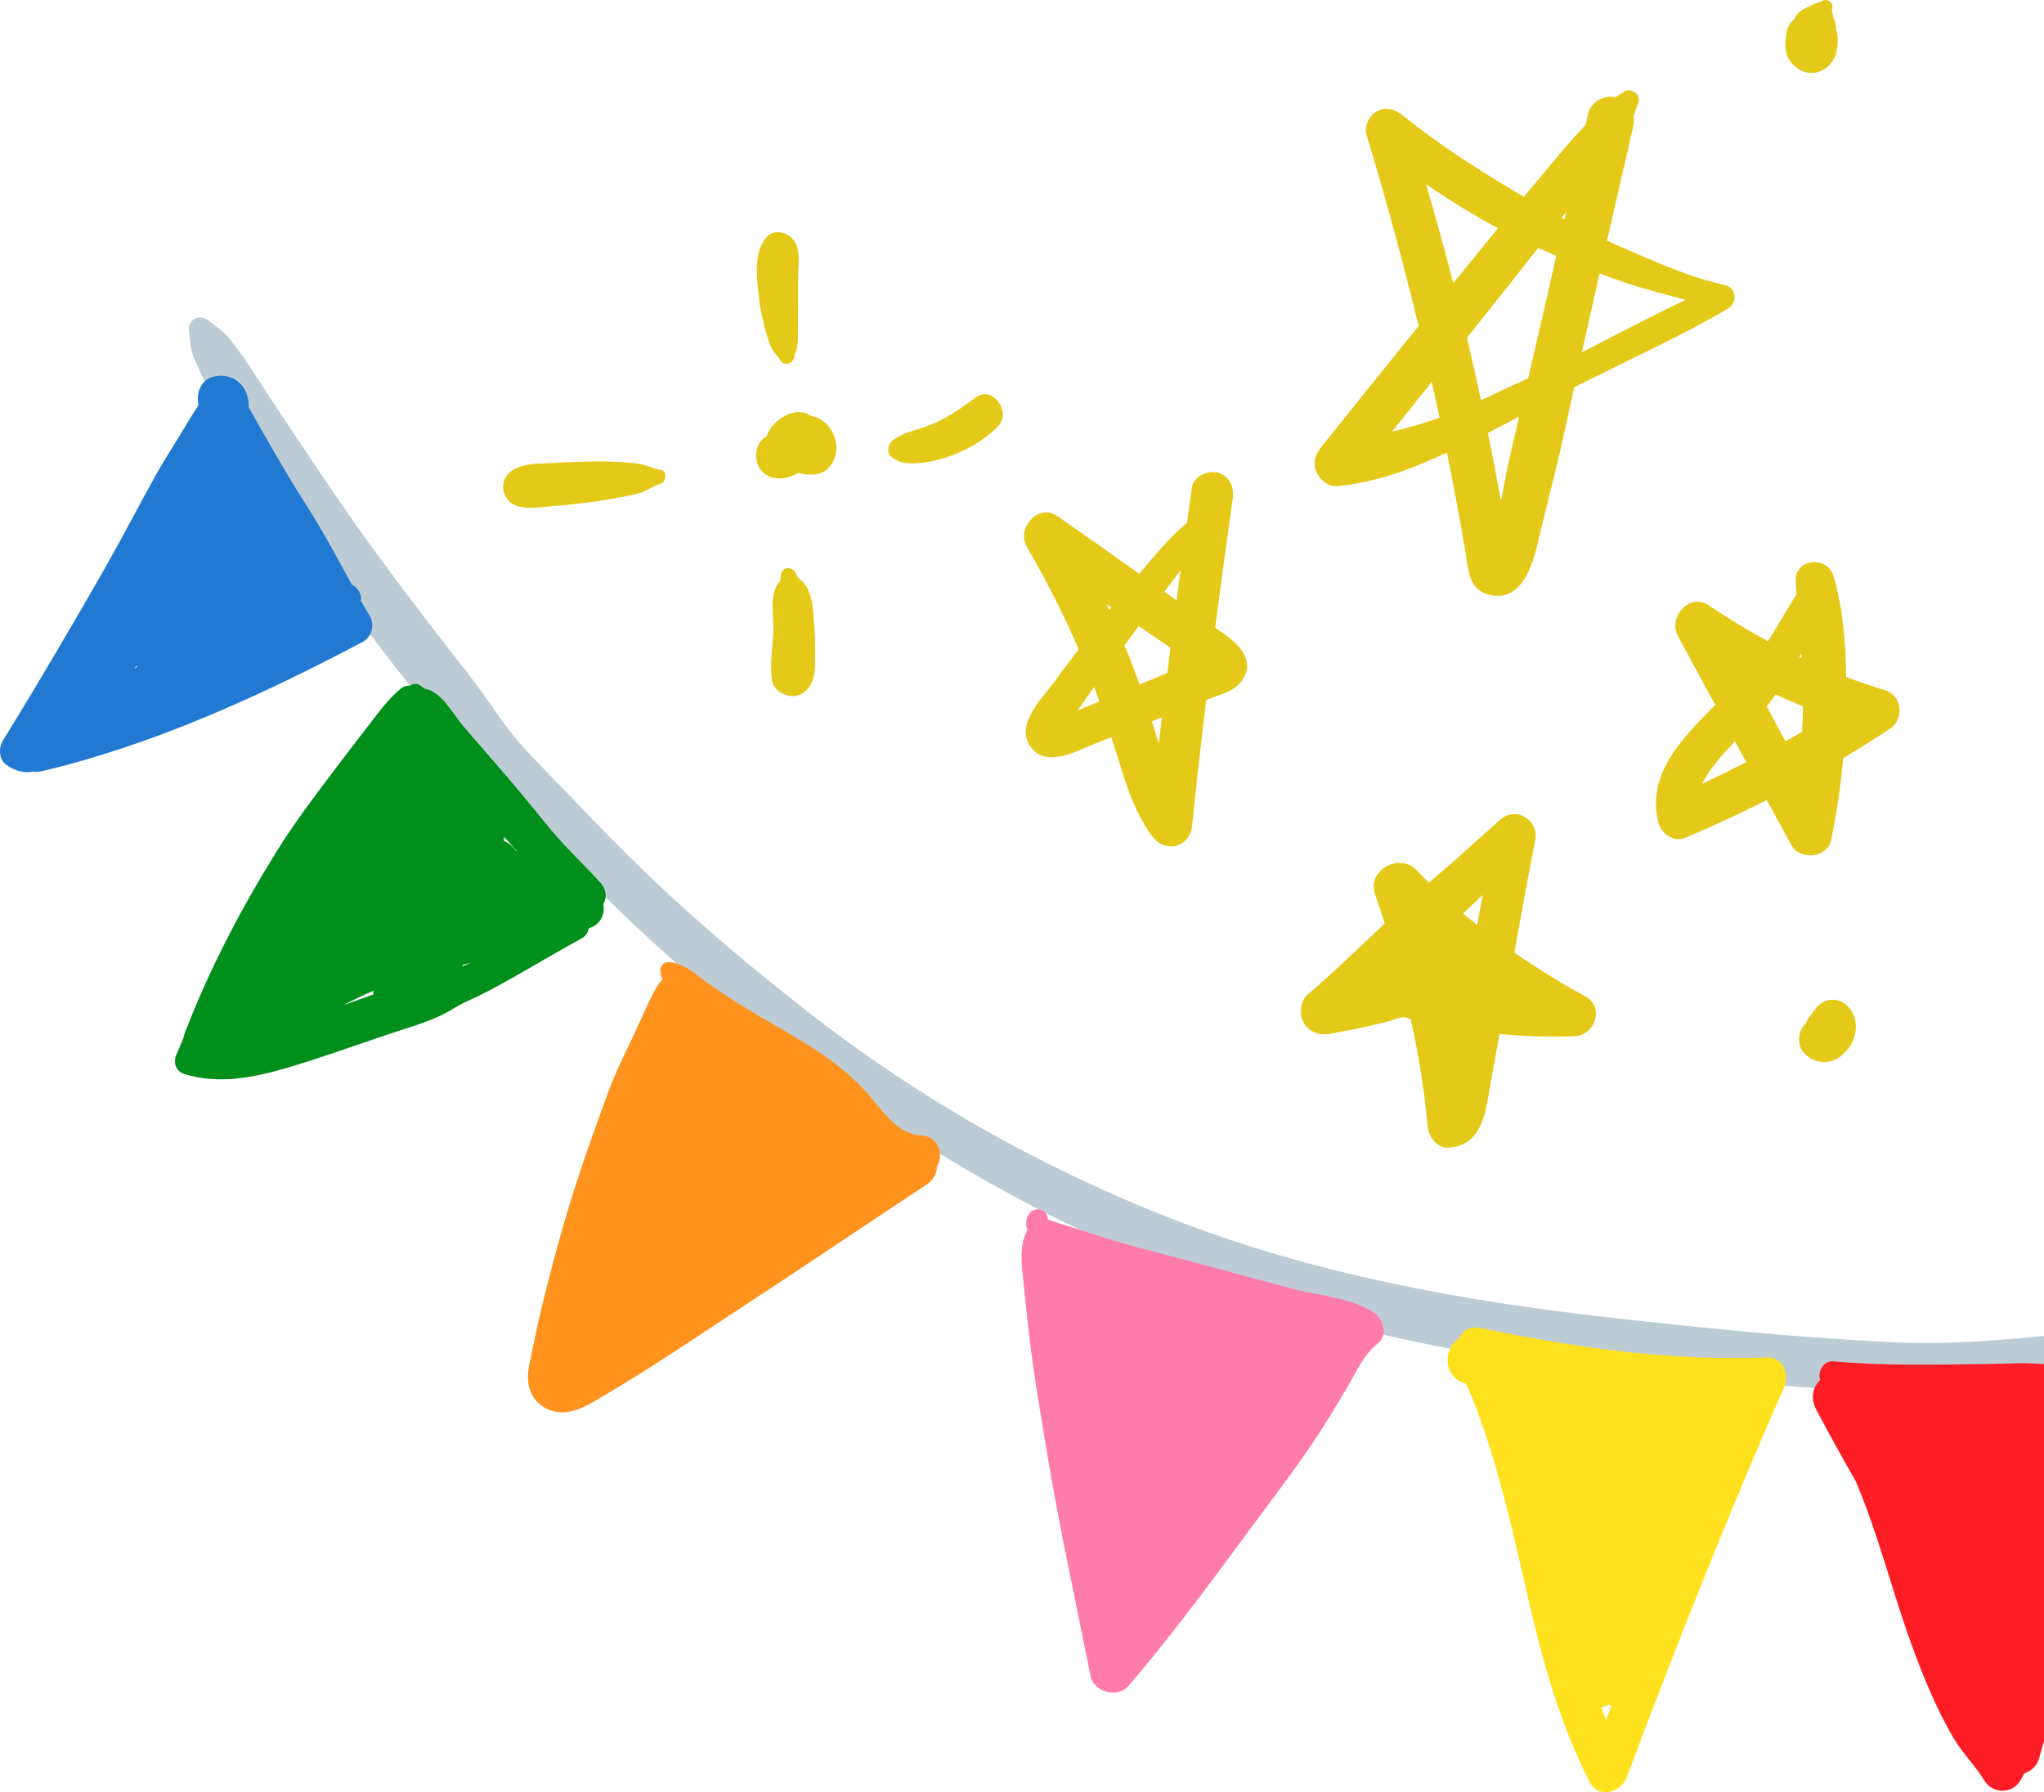
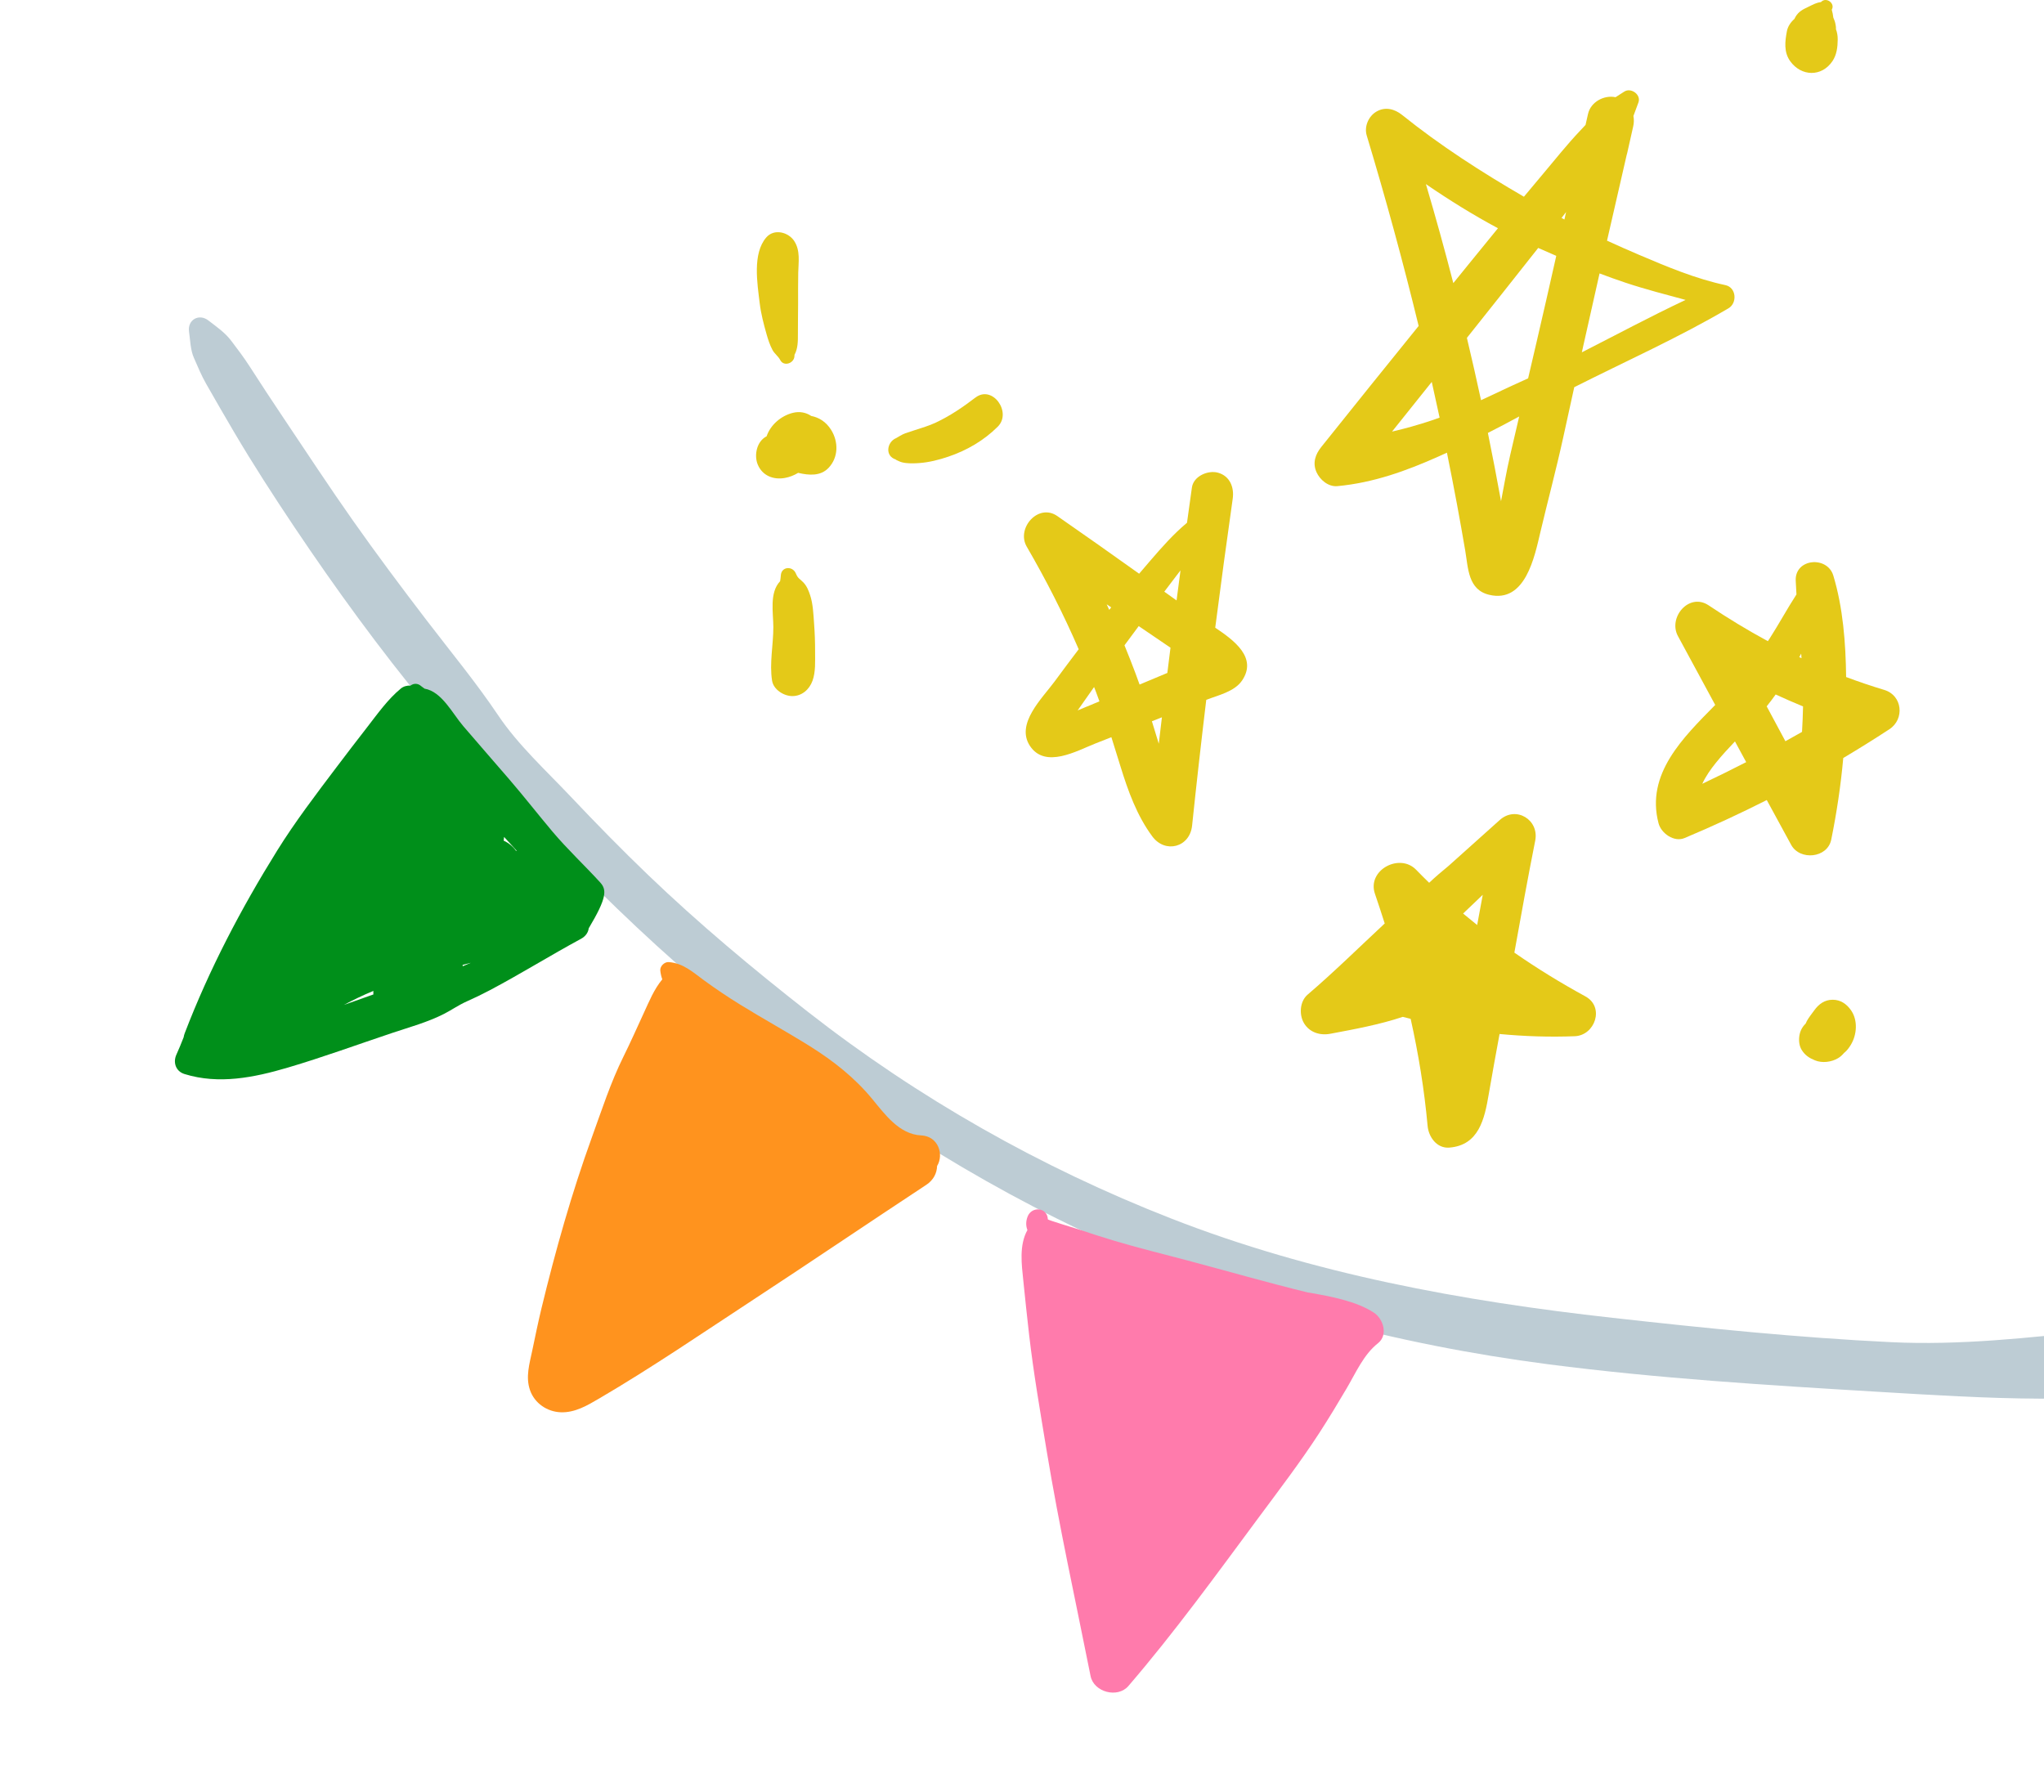
<svg xmlns="http://www.w3.org/2000/svg" width="130" height="114" viewBox="0 0 130 114" fill="none">
  <path d="M109.739 18.136C107.857 17.736 106.026 16.968 104.26 16.215C103.572 15.922 102.887 15.62 102.208 15.308C102.625 13.489 103.042 11.67 103.459 9.851C103.47 9.815 103.482 9.78 103.49 9.743C103.618 9.173 103.747 8.603 103.874 8.034C103.925 7.813 103.926 7.591 103.887 7.378C103.996 7.099 104.091 6.812 104.204 6.522C104.395 6.022 103.73 5.546 103.301 5.829C103.114 5.952 102.931 6.066 102.75 6.183C102.017 6.03 101.174 6.483 101.001 7.242C100.948 7.477 100.894 7.711 100.841 7.946C100.725 8.069 100.612 8.194 100.496 8.315C99.671 9.183 98.925 10.129 98.152 11.044C97.74 11.532 97.331 12.021 96.923 12.513C94.227 10.947 91.618 9.274 89.171 7.308C88.699 6.929 88.098 6.772 87.543 7.098C87.038 7.392 86.754 8.048 86.924 8.616C88.132 12.62 89.237 16.663 90.227 20.733C88.154 23.296 86.085 25.862 84.029 28.438C83.656 28.906 83.471 29.445 83.728 30.027C83.944 30.517 84.482 30.976 85.058 30.922C87.338 30.709 89.431 29.958 91.512 29.027C91.684 28.95 91.854 28.872 92.026 28.793C92.248 29.885 92.461 30.979 92.665 32.075C92.847 33.054 93.021 34.035 93.189 35.018C93.38 36.138 93.362 37.513 94.715 37.834C97.021 38.383 97.601 35.404 97.971 33.841C98.445 31.838 98.976 29.86 99.417 27.847C99.652 26.774 99.887 25.702 100.123 24.629C103.403 22.971 106.771 21.471 109.934 19.609C110.503 19.273 110.436 18.286 109.741 18.137L109.739 18.136ZM97.189 24.066C97.099 24.108 97.008 24.149 96.918 24.19C96.009 24.595 95.106 25.034 94.195 25.455C93.91 24.131 93.609 22.809 93.296 21.491C94.032 20.567 94.766 19.642 95.501 18.717C96.279 17.736 97.057 16.756 97.831 15.771C98.213 15.94 98.595 16.108 98.98 16.274C98.566 18.113 98.149 19.951 97.721 21.785C97.544 22.546 97.366 23.306 97.189 24.067V24.066ZM99.316 13.862C99.413 13.738 99.509 13.613 99.604 13.488C99.569 13.645 99.533 13.804 99.498 13.961C99.438 13.929 99.377 13.896 99.316 13.862ZM90.69 11.711C92.168 12.725 93.695 13.673 95.271 14.518C94.649 15.279 94.028 16.041 93.408 16.805C93.083 17.206 92.757 17.607 92.432 18.008C91.889 15.9 91.308 13.801 90.69 11.713V11.711ZM91.054 26.742C90.22 27.021 89.381 27.257 88.534 27.453C89.378 26.401 90.22 25.348 91.061 24.293C91.232 25.05 91.398 25.806 91.56 26.564C91.392 26.625 91.223 26.685 91.054 26.742ZM96.029 29.042C95.809 29.985 95.652 30.935 95.467 31.882C95.204 30.43 94.925 28.982 94.631 27.537C95.299 27.199 95.964 26.851 96.622 26.49C96.424 27.341 96.226 28.192 96.027 29.042H96.029ZM100.739 21.817C101.066 20.342 101.399 18.867 101.733 17.392C102.283 17.6 102.837 17.799 103.393 17.985C104.65 18.403 105.931 18.731 107.205 19.077C104.977 20.125 102.804 21.293 100.607 22.41C100.651 22.212 100.694 22.015 100.738 21.817H100.739Z" fill="#E4C918" />
  <path d="M77.29 39.925C77.643 37.187 78.013 34.453 78.402 31.721C78.504 31.003 78.226 30.277 77.462 30.066C76.832 29.893 75.911 30.282 75.807 31.006C75.701 31.753 75.597 32.502 75.494 33.251C74.638 33.968 73.901 34.8 73.157 35.665C72.921 35.94 72.685 36.216 72.45 36.492C70.721 35.259 68.989 34.033 67.245 32.824C66.038 31.986 64.621 33.601 65.3 34.769C66.527 36.879 67.636 39.057 68.606 41.297C68.091 41.974 67.582 42.656 67.077 43.343C66.292 44.413 64.572 46.039 65.507 47.448C66.482 48.915 68.484 47.758 69.674 47.289C70.011 47.156 70.348 47.024 70.685 46.891C70.883 47.515 71.076 48.14 71.269 48.766C71.748 50.32 72.312 51.884 73.288 53.202C74.109 54.311 75.673 53.898 75.818 52.517C76.097 49.847 76.398 47.181 76.719 44.516C77.485 44.215 78.516 43.998 79 43.281C79.977 41.833 78.496 40.734 77.29 39.926V39.925ZM72.217 42.826C71.994 42.229 71.759 41.636 71.518 41.046C71.79 40.68 72.062 40.313 72.334 39.945C72.363 39.905 72.393 39.865 72.423 39.824C73.007 40.221 73.594 40.619 74.178 41.017C74.267 41.077 74.355 41.137 74.444 41.197C74.377 41.733 74.31 42.269 74.244 42.804C73.656 43.05 73.067 43.296 72.478 43.542C72.393 43.303 72.306 43.064 72.217 42.826ZM74.811 36.633C74.901 36.514 74.992 36.397 75.082 36.279C74.997 36.917 74.914 37.554 74.83 38.192C74.571 38.006 74.311 37.821 74.05 37.635C74.302 37.299 74.555 36.965 74.811 36.633ZM70.548 38.792C70.494 38.674 70.44 38.555 70.386 38.438C70.481 38.503 70.578 38.569 70.674 38.635C70.631 38.688 70.59 38.741 70.547 38.794L70.548 38.792ZM69.158 44.929C68.951 45.016 68.745 45.102 68.54 45.187C68.54 45.186 68.542 45.185 68.542 45.184C68.886 44.687 69.234 44.192 69.585 43.7C69.625 43.805 69.667 43.908 69.707 44.014C69.78 44.213 69.853 44.412 69.925 44.61C69.669 44.718 69.415 44.823 69.159 44.931L69.158 44.929ZM73.899 45.625C73.832 46.185 73.765 46.745 73.699 47.306C73.557 46.828 73.411 46.352 73.262 45.877C73.475 45.793 73.688 45.709 73.901 45.625H73.899Z" fill="#E4C918" />
  <path d="M119.841 43.884C119.021 43.638 118.213 43.363 117.415 43.064C117.389 40.888 117.216 38.649 116.601 36.612C116.216 35.337 114.147 35.52 114.209 36.936C114.221 37.228 114.238 37.518 114.256 37.809C113.663 38.727 113.136 39.7 112.55 40.614C112.514 40.671 112.475 40.726 112.437 40.783C111.148 40.086 109.893 39.323 108.672 38.505C107.428 37.671 106.076 39.273 106.718 40.459C107.508 41.919 108.299 43.38 109.089 44.84C107.061 46.903 104.655 49.223 105.485 52.368C105.653 53.005 106.47 53.587 107.137 53.307C108.913 52.561 110.656 51.755 112.368 50.889C112.884 51.84 113.402 52.791 113.921 53.741C114.473 54.751 116.226 54.59 116.468 53.408C116.816 51.695 117.076 49.958 117.233 48.215C118.222 47.626 119.2 47.017 120.167 46.384C121.148 45.742 121 44.23 119.841 43.884ZM113.553 47.147C113.157 46.407 112.76 45.668 112.363 44.929C112.559 44.683 112.75 44.431 112.934 44.174C113.509 44.44 114.09 44.693 114.675 44.934C114.664 45.475 114.641 46.015 114.61 46.554C114.259 46.755 113.908 46.952 113.554 47.147H113.553ZM114.556 41.574C114.564 41.671 114.57 41.768 114.578 41.865C114.53 41.843 114.484 41.82 114.436 41.798C114.477 41.724 114.516 41.649 114.556 41.574ZM108.267 49.855C108.484 49.378 108.802 48.931 109.129 48.524C109.511 48.048 109.925 47.601 110.345 47.16C110.583 47.599 110.821 48.038 111.059 48.477C110.136 48.952 109.204 49.41 108.267 49.855Z" fill="#E4C918" />
  <path d="M100.842 63.383C99.288 62.535 97.772 61.606 96.315 60.594C96.741 58.216 97.17 55.838 97.641 53.471C97.904 52.144 96.417 51.235 95.386 52.158C94.301 53.13 93.217 54.102 92.133 55.074C91.71 55.423 91.292 55.775 90.895 56.151C90.616 55.88 90.34 55.605 90.069 55.325C89.014 54.234 86.933 55.345 87.447 56.85C87.661 57.479 87.869 58.109 88.069 58.739C86.44 60.257 84.851 61.823 83.161 63.27C82.667 63.693 82.615 64.535 82.929 65.072C83.28 65.671 83.954 65.879 84.608 65.755C86.139 65.467 87.733 65.176 89.218 64.679C89.384 64.723 89.552 64.766 89.719 64.806C90.216 67.04 90.587 69.303 90.797 71.617C90.86 72.315 91.379 73.058 92.177 72.996C94.059 72.85 94.42 71.162 94.683 69.613C94.901 68.33 95.138 67.049 95.373 65.77C96.962 65.92 98.555 65.973 100.155 65.911C101.447 65.861 102.068 64.055 100.839 63.383H100.842ZM93.056 58.106C93.471 57.71 93.888 57.312 94.304 56.916C94.186 57.556 94.068 58.197 93.949 58.838C93.648 58.598 93.35 58.355 93.056 58.108V58.106Z" fill="#E4C918" />
  <path d="M116.769 1.857C116.775 1.763 116.767 1.67 116.745 1.576C116.72 1.409 116.666 1.262 116.6 1.116C116.58 0.947 116.551 0.786 116.501 0.616C116.738 0.218 116.152 -0.216 115.826 0.121L115.815 0.132C115.504 0.175 115.322 0.285 115.023 0.429C114.683 0.592 114.406 0.716 114.199 1.063C114.172 1.108 114.149 1.156 114.127 1.203C113.888 1.413 113.704 1.687 113.648 1.985C113.525 2.638 113.445 3.312 113.857 3.89C114.554 4.866 115.857 4.91 116.545 3.89C116.818 3.486 116.878 2.988 116.88 2.509C116.882 2.271 116.843 2.054 116.767 1.857H116.769Z" fill="#E4C918" />
  <path d="M52.861 27.343C52.539 26.829 52.082 26.549 51.593 26.457C51.277 26.242 50.87 26.15 50.426 26.26C49.685 26.443 49.006 27.017 48.757 27.751C48.128 28.07 47.944 28.956 48.196 29.555C48.494 30.263 49.191 30.531 49.919 30.401C50.22 30.348 50.504 30.233 50.763 30.077C51.467 30.241 52.189 30.292 52.695 29.762C53.332 29.093 53.334 28.101 52.861 27.343Z" fill="#E4C918" />
  <path d="M50.515 15.332C50.145 14.763 49.236 14.523 48.735 15.103C47.847 16.131 48.166 18.023 48.319 19.295C48.399 19.958 48.571 20.61 48.752 21.251C48.849 21.596 48.96 21.934 49.127 22.253C49.255 22.498 49.506 22.668 49.62 22.896C49.849 23.347 50.513 23.106 50.528 22.65C50.528 22.623 50.529 22.596 50.531 22.57C50.751 22.164 50.75 21.703 50.748 21.223C50.745 20.58 50.759 19.939 50.76 19.297C50.76 18.65 50.755 18.006 50.768 17.359C50.782 16.665 50.913 15.943 50.515 15.334V15.332Z" fill="#E4C918" />
  <path d="M62.035 25.29C61.245 25.897 60.415 26.458 59.511 26.883C59.081 27.084 58.631 27.213 58.18 27.361C57.978 27.427 57.775 27.494 57.572 27.561C57.401 27.617 57.021 27.856 57 27.865C56.395 28.114 56.263 29.032 57 29.234C56.858 29.195 57.088 29.296 57.145 29.323C57.301 29.399 57.444 29.43 57.616 29.451C57.889 29.483 58.189 29.474 58.463 29.454C59.088 29.41 59.718 29.249 60.309 29.049C61.494 28.648 62.571 28.023 63.46 27.137C64.373 26.229 63.122 24.457 62.036 25.291L62.035 25.29Z" fill="#E4C918" />
-   <path d="M41.987 29.879C41.629 29.828 41.307 29.669 40.959 29.576C40.604 29.482 40.21 29.442 39.845 29.415C39.093 29.358 38.325 29.337 37.573 29.358C36.858 29.377 36.141 29.387 35.427 29.44C34.644 29.498 33.666 29.426 32.941 29.731C32.41 29.953 32 30.35 32 30.966C32 31.521 32.396 32.062 32.941 32.202C33.699 32.396 34.528 32.239 35.301 32.182C36.061 32.125 36.816 32.029 37.573 31.937C38.308 31.848 39.033 31.71 39.761 31.573C40.123 31.504 40.496 31.426 40.845 31.302C41.24 31.16 41.585 30.898 41.989 30.778C42.39 30.658 42.471 29.948 41.989 29.879H41.987Z" fill="#E4C918" />
  <path d="M51.841 41.478C51.844 40.866 51.821 40.254 51.775 39.643C51.731 39.053 51.711 38.426 51.526 37.861C51.431 37.569 51.312 37.273 51.095 37.047C50.856 36.796 50.757 36.815 50.617 36.476C50.413 35.983 49.692 36.025 49.661 36.605C49.654 36.72 49.636 36.843 49.616 36.969C48.922 37.702 49.183 38.971 49.185 39.887C49.187 41.008 48.929 42.197 49.105 43.297C49.196 43.866 49.852 44.276 50.392 44.276C51.007 44.276 51.478 43.854 51.678 43.297C51.881 42.73 51.84 42.075 51.841 41.478Z" fill="#E4C918" />
  <path d="M117.727 64.261C117.448 63.86 117.065 63.591 116.559 63.591C116.053 63.591 115.676 63.864 115.391 64.261C115.233 64.482 115.054 64.697 114.921 64.935C114.89 64.99 114.863 65.049 114.84 65.11C114.628 65.312 114.481 65.582 114.437 65.913C114.397 66.212 114.434 66.545 114.602 66.804C114.811 67.129 115.081 67.304 115.437 67.447C115.902 67.634 116.478 67.559 116.901 67.309C117.069 67.209 117.183 67.092 117.298 66.959C117.298 66.964 117.307 66.959 117.336 66.933C117.482 66.805 117.61 66.63 117.709 66.467C118.104 65.82 118.174 64.904 117.727 64.261Z" fill="#E4C918" />
  <path d="M133.388 84.63C129.03 85.089 124.669 85.583 120.284 85.372C114.393 85.089 108.438 84.478 102.573 83.825C92.988 82.759 83.495 81.027 74.483 77.504C66.192 74.264 58.398 69.844 51.387 64.363C47.871 61.612 44.446 58.749 41.224 55.658C39.534 54.037 37.899 52.364 36.291 50.663C34.727 49.009 32.952 47.388 31.682 45.497C30.279 43.408 28.669 41.464 27.138 39.462C25.542 37.375 23.969 35.274 22.456 33.125C20.942 30.975 19.502 28.779 18.038 26.596C17.306 25.505 16.584 24.406 15.874 23.301C15.514 22.741 15.122 22.226 14.72 21.694C14.303 21.142 13.796 20.805 13.252 20.383C12.653 19.919 11.912 20.346 12.023 21.098C12.103 21.646 12.108 22.256 12.333 22.763C12.58 23.322 12.813 23.894 13.116 24.422C13.698 25.44 14.28 26.456 14.876 27.465C16.091 29.526 17.387 31.532 18.718 33.519C21.357 37.455 24.142 41.283 27.158 44.94C27.94 45.889 28.773 46.729 29.665 47.574C30.517 48.382 31.208 49.326 31.981 50.209C33.52 51.973 35.115 53.682 36.766 55.344C40.022 58.621 43.441 61.806 47.068 64.671C50.651 67.503 54.448 70.028 58.303 72.471C62.158 74.912 66.172 77.112 70.333 78.984C79.282 83.009 88.763 85.519 98.487 86.78C105.435 87.68 112.432 88.109 119.421 88.527C126.355 88.941 133.051 89.381 139.951 88.22C140.882 88.063 141.864 87.86 142.557 87.217C143.25 86.573 143.478 85.341 142.778 84.708C142.499 84.457 142.128 84.337 141.762 84.258C140.626 84.012 139.447 84.076 138.287 84.164C136.653 84.287 135.02 84.455 133.386 84.628L133.388 84.63Z" fill="#BDCCD4" />
-   <path d="M23.516 39.179C23.321 38.855 23.132 38.528 22.945 38.2C23.028 37.791 22.756 37.375 22.379 37.189C21.446 35.501 20.553 33.797 19.507 32.169C18.193 30.124 17.008 28.009 15.811 25.896C15.811 25.873 15.814 25.851 15.816 25.828C15.837 24.576 14.853 23.674 13.613 23.949C12.755 24.139 12.458 25.019 12.631 25.753C12.523 25.904 12.429 26.086 12.341 26.217C12.047 26.657 11.786 27.126 11.509 27.577C10.956 28.483 10.375 29.377 9.86 30.305C8.802 32.21 7.804 34.149 6.727 36.042C4.596 39.787 2.412 43.483 0.158 47.156C-0.09 47.559 -0.059 48.284 0.344 48.601C0.941 49.066 1.532 49.177 2.115 49.082C2.275 49.108 2.449 49.103 2.636 49.06C9.769 47.377 16.634 44.233 23.089 40.818C23.655 40.518 23.841 39.717 23.518 39.181L23.516 39.179ZM8.693 42.358C8.709 42.377 8.725 42.397 8.743 42.416C8.676 42.451 8.607 42.486 8.54 42.521C8.591 42.467 8.642 42.413 8.693 42.358Z" fill="#2179D1" />
-   <path d="M38.178 56.135C37.175 55.036 36.092 54.028 35.132 52.889C34.203 51.786 33.321 50.652 32.379 49.559C31.408 48.435 30.432 47.315 29.464 46.187C28.771 45.38 28.104 43.993 27.003 43.803C26.931 43.75 26.861 43.697 26.789 43.645C26.57 43.443 26.294 43.464 26.109 43.609C25.89 43.597 25.666 43.654 25.495 43.795C24.656 44.486 24.005 45.416 23.341 46.27C22.689 47.108 22.042 47.953 21.401 48.801C20.095 50.532 18.77 52.266 17.625 54.108C15.328 57.802 13.307 61.654 11.749 65.719C11.715 65.806 11.694 65.892 11.68 65.977C11.529 66.356 11.384 66.726 11.226 67.067C10.99 67.57 11.173 68.142 11.734 68.316C13.918 68.994 16.156 68.54 18.3 67.908C20.546 67.246 22.757 66.433 24.979 65.691C26.067 65.328 27.2 65.019 28.226 64.497C28.726 64.243 29.169 63.926 29.686 63.697C30.184 63.476 30.673 63.24 31.153 62.985C33.113 61.949 34.999 60.771 36.95 59.717C37.26 59.549 37.41 59.302 37.444 59.045C38.223 58.816 38.486 58.125 38.37 57.499C38.599 57.112 38.599 56.599 38.177 56.135H38.178ZM23.749 63.027C23.743 63.102 23.743 63.177 23.748 63.254C23.122 63.475 22.498 63.697 21.872 63.92C22.484 63.595 23.104 63.291 23.749 63.029V63.027ZM29.43 61.457C29.429 61.43 29.425 61.403 29.422 61.376C29.597 61.331 29.769 61.286 29.944 61.241C29.773 61.318 29.602 61.39 29.43 61.459V61.457ZM32.824 54.124C32.628 53.84 32.348 53.617 32.032 53.469C32.033 53.456 32.036 53.444 32.038 53.431C32.048 53.365 32.056 53.3 32.06 53.234C32.324 53.529 32.592 53.821 32.862 54.112C32.849 54.116 32.836 54.119 32.824 54.122V54.124Z" fill="#008F1A" />
+   <path d="M38.178 56.135C37.175 55.036 36.092 54.028 35.132 52.889C34.203 51.786 33.321 50.652 32.379 49.559C31.408 48.435 30.432 47.315 29.464 46.187C28.771 45.38 28.104 43.993 27.003 43.803C26.931 43.75 26.861 43.697 26.789 43.645C26.57 43.443 26.294 43.464 26.109 43.609C25.89 43.597 25.666 43.654 25.495 43.795C24.656 44.486 24.005 45.416 23.341 46.27C22.689 47.108 22.042 47.953 21.401 48.801C20.095 50.532 18.77 52.266 17.625 54.108C15.328 57.802 13.307 61.654 11.749 65.719C11.715 65.806 11.694 65.892 11.68 65.977C11.529 66.356 11.384 66.726 11.226 67.067C10.99 67.57 11.173 68.142 11.734 68.316C13.918 68.994 16.156 68.54 18.3 67.908C20.546 67.246 22.757 66.433 24.979 65.691C26.067 65.328 27.2 65.019 28.226 64.497C28.726 64.243 29.169 63.926 29.686 63.697C30.184 63.476 30.673 63.24 31.153 62.985C33.113 61.949 34.999 60.771 36.95 59.717C37.26 59.549 37.41 59.302 37.444 59.045C38.599 57.112 38.599 56.599 38.177 56.135H38.178ZM23.749 63.027C23.743 63.102 23.743 63.177 23.748 63.254C23.122 63.475 22.498 63.697 21.872 63.92C22.484 63.595 23.104 63.291 23.749 63.029V63.027ZM29.43 61.457C29.429 61.43 29.425 61.403 29.422 61.376C29.597 61.331 29.769 61.286 29.944 61.241C29.773 61.318 29.602 61.39 29.43 61.459V61.457ZM32.824 54.124C32.628 53.84 32.348 53.617 32.032 53.469C32.033 53.456 32.036 53.444 32.038 53.431C32.048 53.365 32.056 53.3 32.06 53.234C32.324 53.529 32.592 53.821 32.862 54.112C32.849 54.116 32.836 54.119 32.824 54.122V54.124Z" fill="#008F1A" />
  <path d="M58.581 72.219C57.188 72.151 56.273 70.868 55.468 69.895C54.351 68.541 53.001 67.482 51.523 66.554C50.047 65.63 48.52 64.796 47.04 63.879C46.269 63.401 45.515 62.895 44.782 62.36C44.061 61.833 43.459 61.267 42.533 61.195C42.263 61.174 41.967 61.459 41.995 61.732C42.016 61.934 42.059 62.12 42.122 62.294C41.592 62.932 41.293 63.684 40.943 64.439C40.519 65.358 40.112 66.281 39.663 67.186C38.845 68.829 38.266 70.623 37.642 72.347C36.361 75.885 35.327 79.547 34.442 83.203C34.227 84.095 34.041 84.996 33.854 85.895C33.678 86.743 33.414 87.58 33.711 88.429C34.001 89.258 34.798 89.8 35.666 89.831C36.573 89.863 37.354 89.397 38.109 88.954C41.45 86.997 44.669 84.794 47.905 82.673C51.588 80.26 55.231 77.789 58.909 75.366C59.381 75.056 59.586 74.613 59.6 74.166C60.039 73.45 59.696 72.274 58.583 72.218L58.581 72.219Z" fill="#FF931E" />
  <path d="M87.388 83.5C86.26 82.755 84.62 82.463 83.307 82.228C83.264 82.22 83.219 82.216 83.176 82.211C80.6 81.579 78.055 80.849 75.492 80.166C73.946 79.755 72.389 79.377 70.857 78.918C70.092 78.689 69.334 78.443 68.577 78.189C68.383 78.125 66.644 77.603 66.644 77.56C66.617 76.79 65.614 76.707 65.355 77.386C65.235 77.702 65.246 77.986 65.345 78.24C64.811 79.2 64.974 80.409 65.085 81.473C65.201 82.614 65.32 83.755 65.452 84.894C65.737 87.362 66.164 89.82 66.567 92.271C67.359 97.075 68.411 101.831 69.361 106.607C69.566 107.634 71.082 108.039 71.767 107.242C74.711 103.817 77.351 100.169 80.038 96.544C81.357 94.765 82.715 92.987 83.92 91.13C84.521 90.2 85.096 89.25 85.656 88.297C86.233 87.316 86.731 86.156 87.638 85.441C88.302 84.916 87.98 83.892 87.388 83.5Z" fill="#FF7BAC" />
-   <path d="M112.364 86.34C106.195 86.594 100.132 85.71 94.107 84.465C93.473 84.334 93.019 84.655 92.83 85.092C92.824 85.095 92.819 85.099 92.813 85.103C91.706 85.846 91.817 87.626 93.192 88.005C93.294 88.034 93.459 88.509 93.528 88.668C93.764 89.216 93.969 89.783 94.171 90.346C94.544 91.388 94.875 92.443 95.18 93.507C95.819 95.728 96.358 97.981 96.863 100.235C97.873 104.742 98.994 109.239 101.114 113.371C101.661 114.438 103.1 114.019 103.456 113.066C106.592 104.708 109.864 96.425 113.465 88.257C113.828 87.433 113.424 86.295 112.364 86.34ZM101.844 108.616C102.007 108.58 102.164 108.514 102.309 108.424C102.367 108.458 102.426 108.488 102.487 108.517C102.372 108.812 102.255 109.106 102.14 109.402C102.037 109.141 101.94 108.88 101.844 108.618V108.616Z" fill="#FFE11E" />
-   <path d="M136.009 86.62C134.349 86.684 132.686 86.732 131.026 86.786C130.186 86.814 129.367 86.7 128.533 86.711C127.706 86.722 126.877 86.759 126.049 86.767C122.916 86.799 119.726 86.882 116.611 86.59C115.97 86.529 115.603 87.233 115.76 87.778C115.314 88.215 115.115 88.898 115.502 89.636C116.315 91.184 117.166 92.712 118.033 94.23C119.033 96.584 119.764 99.067 120.534 101.503C121.193 103.593 121.908 105.657 122.788 107.664C123.211 108.631 123.679 109.579 124.209 110.491C124.786 111.488 125.623 112.293 126.213 113.264C126.73 114.115 127.976 114.121 128.493 113.264C128.584 113.112 128.668 112.958 128.744 112.802C129.17 112.664 129.544 112.328 129.666 111.902C131.939 103.943 134.618 96.129 137.289 88.297C137.563 87.497 136.837 86.588 136.011 86.618L136.009 86.62Z" fill="#FF1D25" />
</svg>